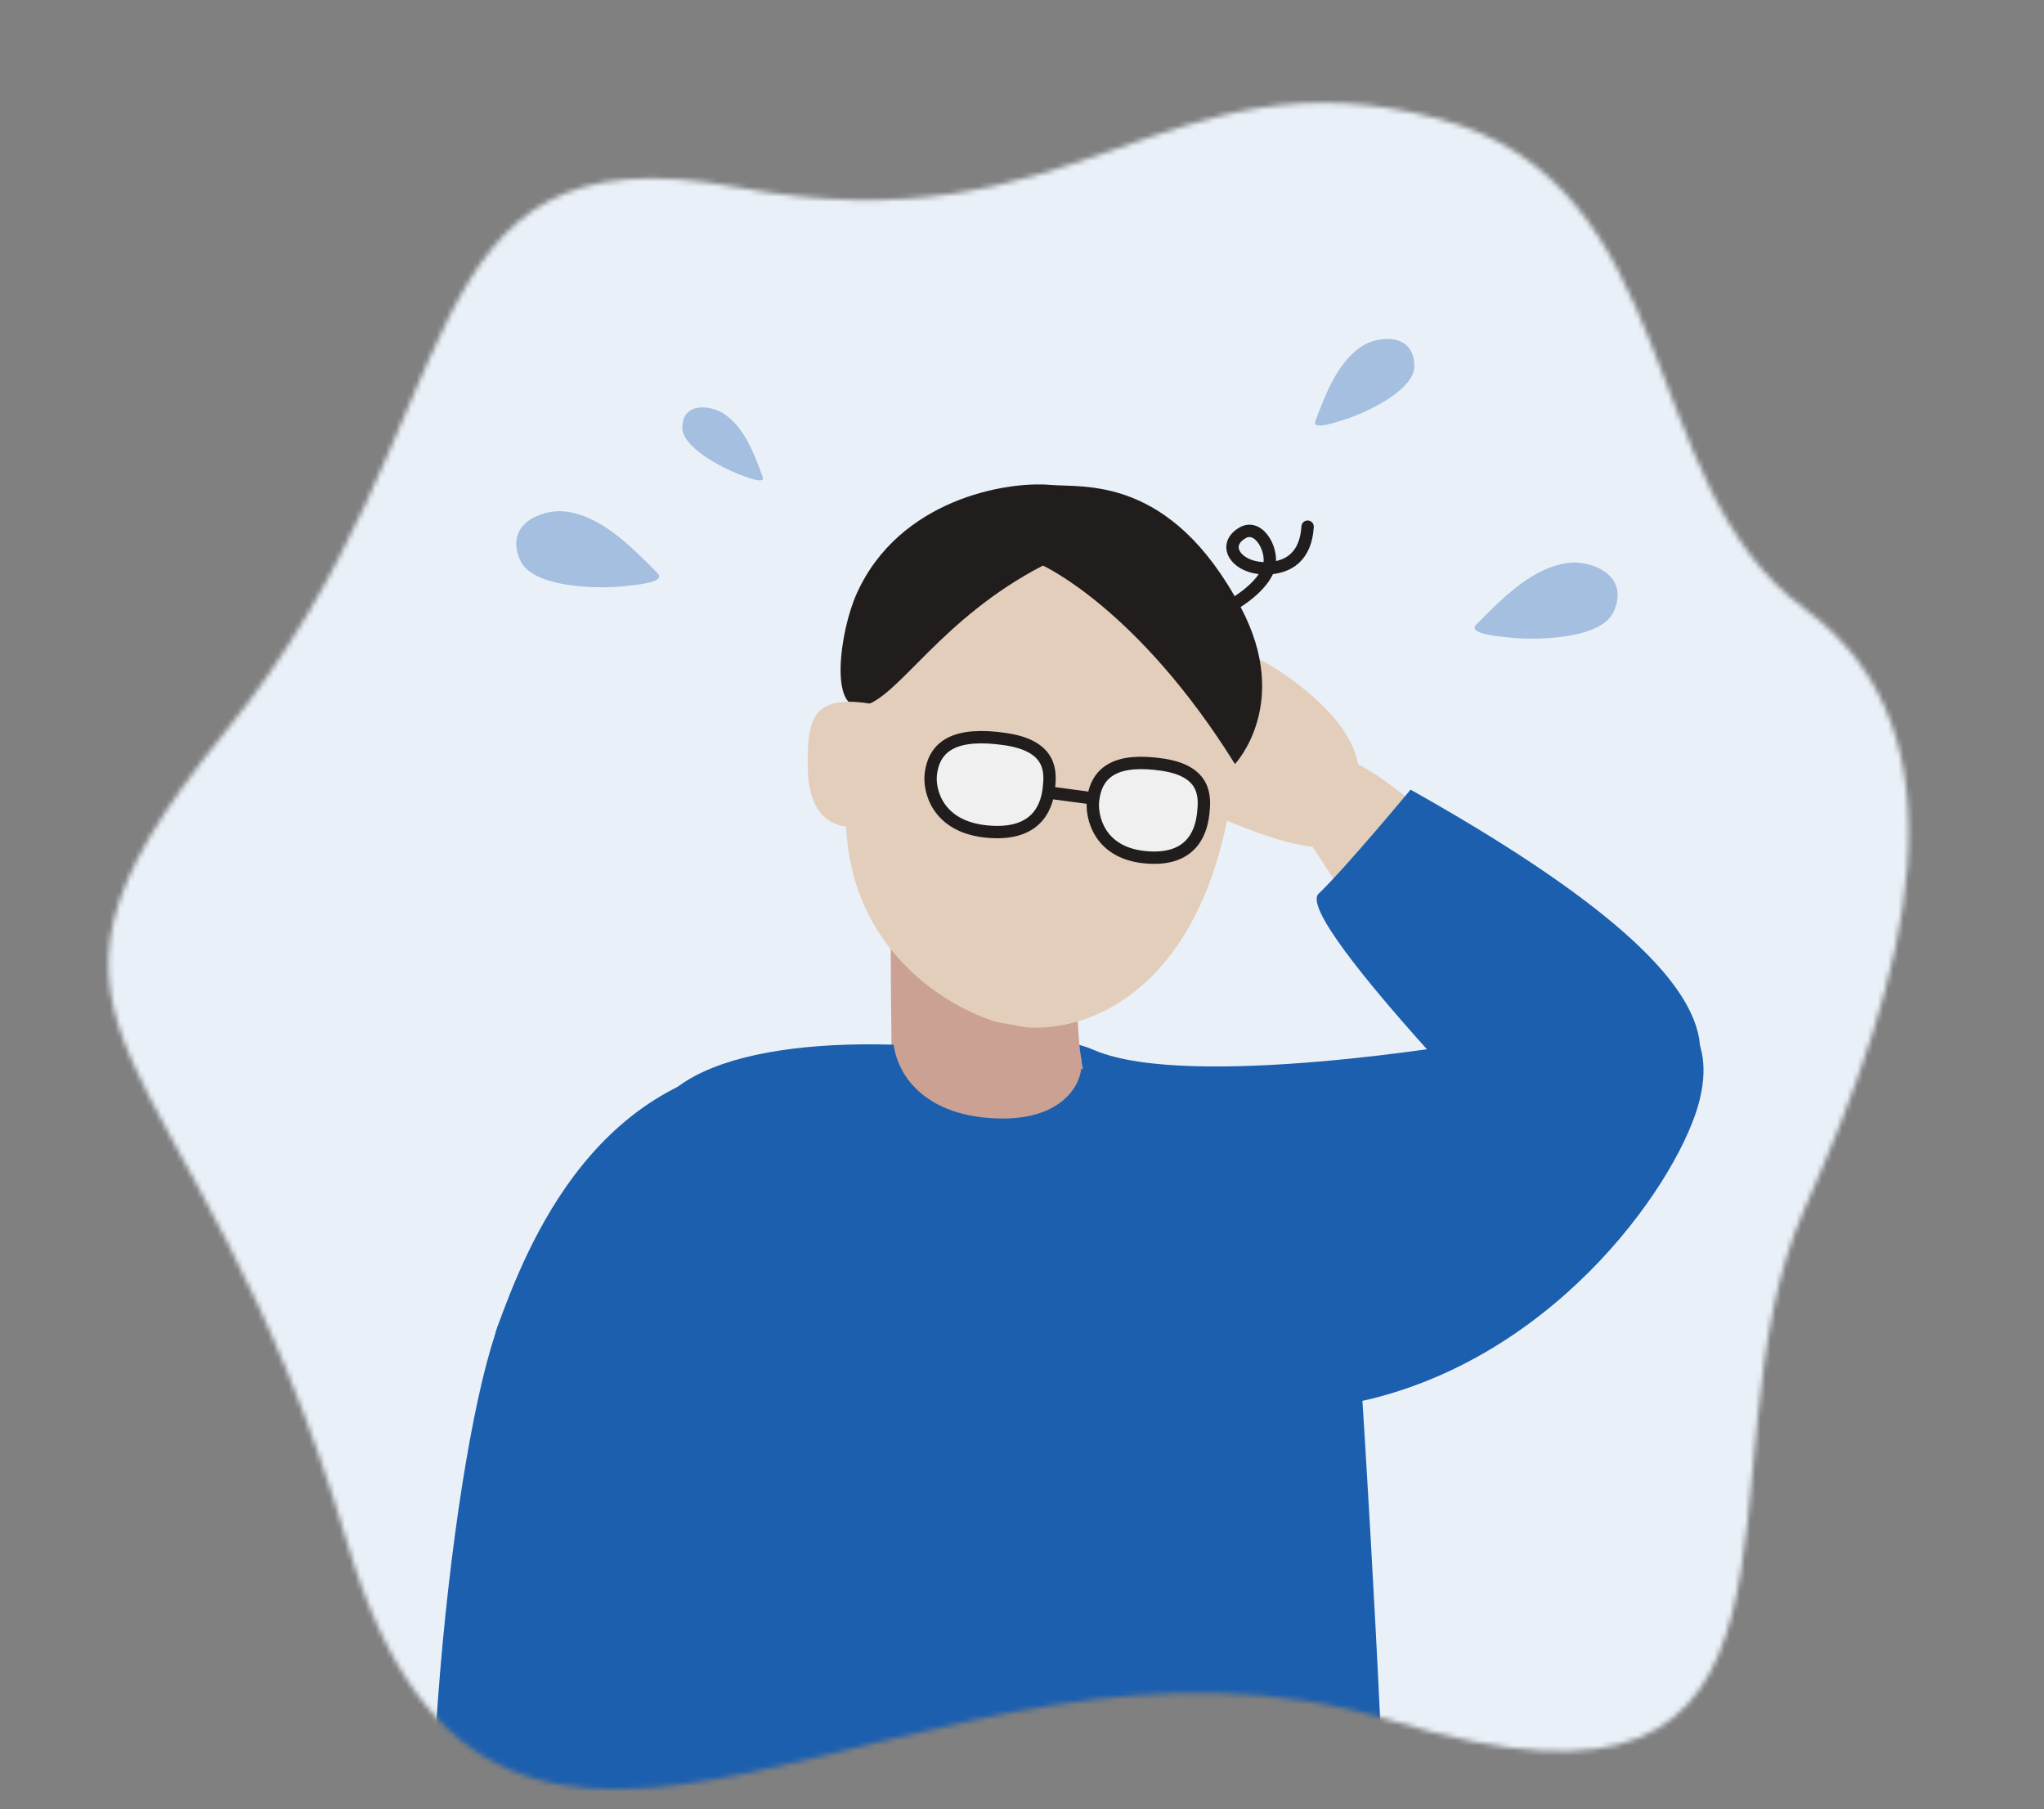
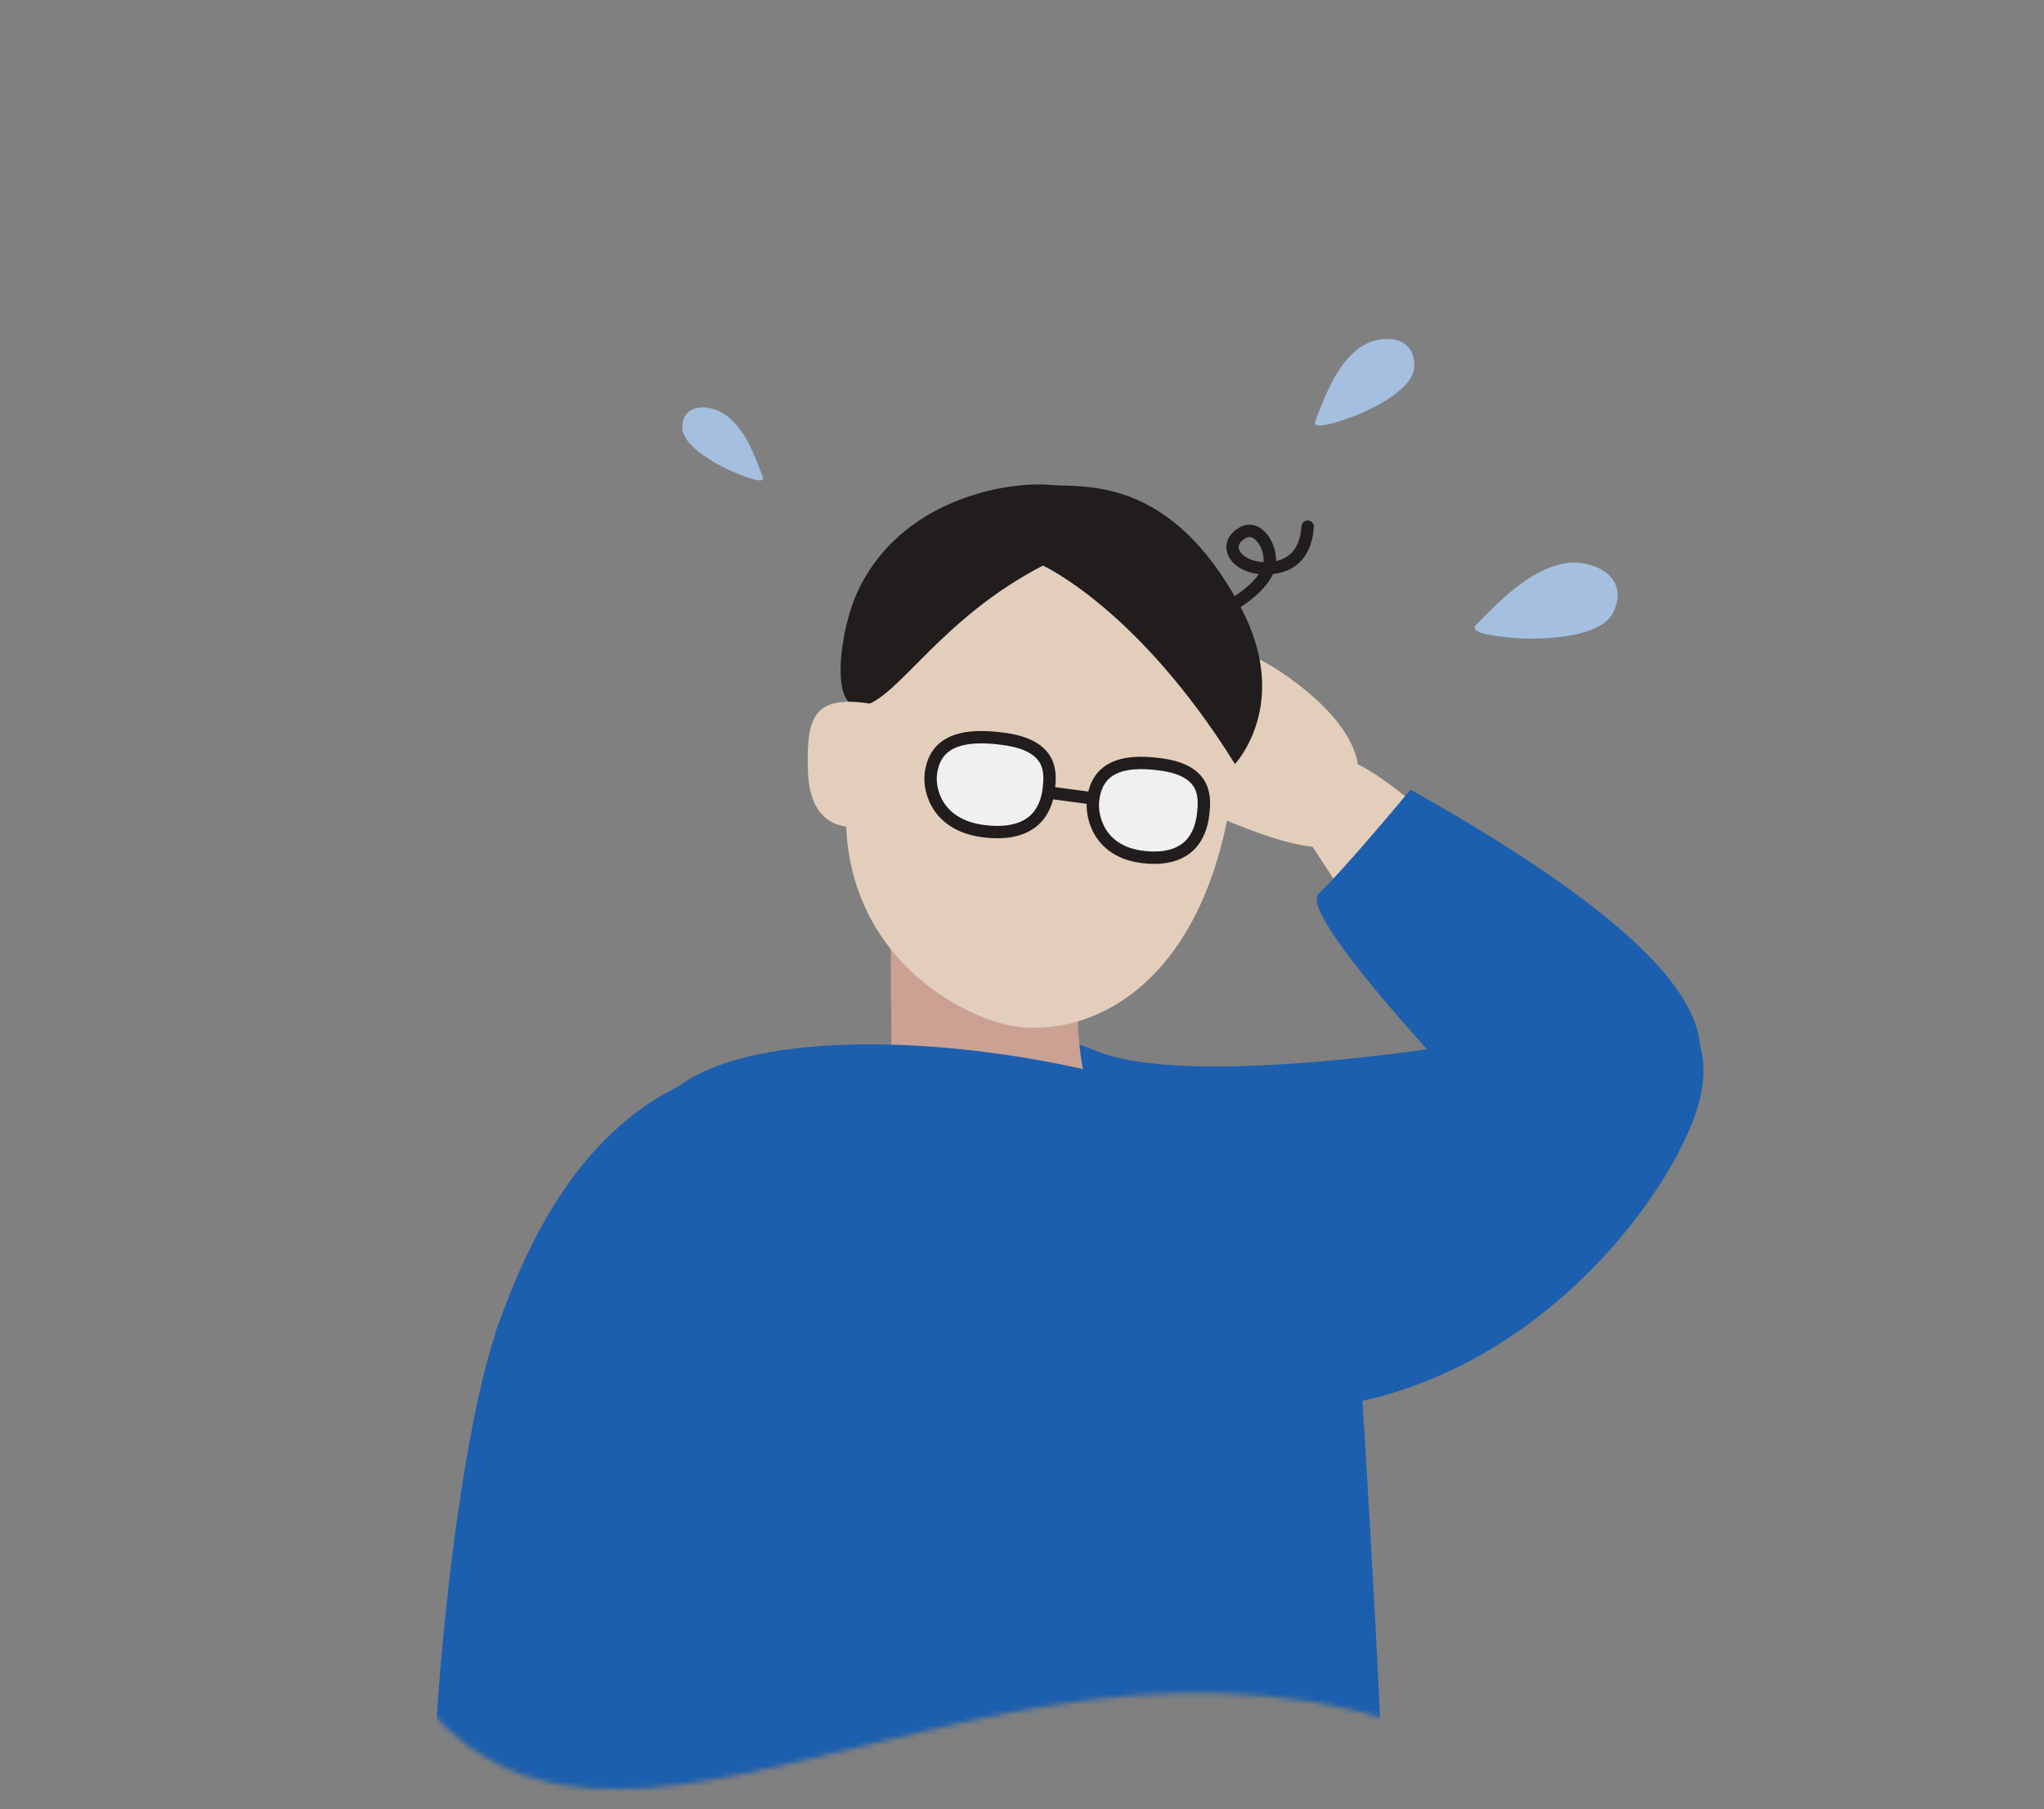
<svg xmlns="http://www.w3.org/2000/svg" width="400" height="354" viewBox="0 0 400 354" fill="none">
  <rect x="0" y="0" width="400" height="354" fill="#808080" stroke="none" />
  <g clip-path="url(#clip0_714_39059)">
    <mask id="mask0_714_39059" style="mask-type:alpha" maskUnits="userSpaceOnUse" x="21" y="20" width="353" height="331">
      <path d="M144.347 36.656C77.138 24.002 94.245 81.678 43.981 143.295C-6.284 204.912 38.067 200.733 67.986 301.995C97.904 403.257 180.444 308.566 272.508 336.684C364.573 364.802 330.63 286.844 353.144 236.492C373.613 190.716 386.301 143.295 353.144 119.1C319.988 94.904 329.696 35.971 281.454 23.214C227.524 8.954 211.556 49.31 144.347 36.656Z" fill="#E9F0F7" />
    </mask>
    <g mask="url(#mask0_714_39059)">
-       <rect y="-69.898" width="446.271" height="528.715" fill="#E9F0F7" />
      <path d="M287.918 203.961C287.918 203.961 232.92 213.404 214.225 205.489C195.531 197.575 224.064 228.351 224.064 228.351L287.918 203.961Z" fill="#1C5FAE" />
      <path d="M254.514 150.386C254.514 150.386 246.9 154.51 238.114 152.138C229.329 149.767 227.463 144.195 227.463 144.195L250.479 144.842L254.514 150.386Z" fill="#E3CEBB" />
-       <path d="M265.675 152.767C265.675 152.767 268.559 144.241 252.266 132.579C235.975 120.916 230.914 129.949 230.914 129.949L226.096 153.94C226.096 153.94 248.77 166.018 258.665 165.724C268.56 165.431 265.675 152.767 265.675 152.767Z" fill="#E3CEBB" />
+       <path d="M265.675 152.767C265.675 152.767 268.559 144.241 252.266 132.579C235.975 120.916 230.914 129.949 230.914 129.949L226.096 153.94C226.096 153.94 248.77 166.018 258.665 165.724C268.56 165.431 265.675 152.767 265.675 152.767" fill="#E3CEBB" />
      <path d="M282.655 162.37C282.655 162.37 269.384 150.075 263.919 148.904C258.455 147.733 255.723 163.931 255.723 163.931L266.847 180.911L282.655 162.37Z" fill="#E3CEBB" />
      <path d="M174.014 172.147C174.014 172.147 178.86 193.238 172.762 210.15C166.664 227.061 205.84 214.426 205.84 214.426L204.731 171.824L174.014 172.147Z" fill="#E3CEBB" />
      <path d="M211.08 181.908C211.08 181.908 209.702 205.046 212.817 212.038C215.932 219.03 174.331 218.66 174.443 214.542C174.785 202.044 173.269 168.699 175.959 173.262C178.65 177.823 211.08 181.908 211.08 181.908Z" fill="#CAA193" />
-       <path d="M242.035 227.273C263.636 253.676 265.313 370.755 246.881 392.097C228.448 413.439 123.236 377.735 123.236 377.735C123.236 377.735 129.403 246.082 133.584 221.364C137.766 196.648 220.434 200.868 242.035 227.273Z" fill="#E3CEBB" />
      <path d="M264.135 236.867C264.135 236.867 278.359 430.814 269.536 460.491C262.958 482.617 113.644 464.53 108.667 462.039C97.439 456.418 121.85 257.081 126.255 222.846C130.658 188.611 252.158 206.853 264.135 236.867Z" fill="#1C5FAE" />
      <path d="M212.588 103.316C212.588 103.316 247.329 112.426 241.076 155.075C235.02 196.381 209.417 204.215 195.501 200.107C181.38 195.937 157.974 178.973 167.947 143.149C171.367 130.862 170.108 99.051 212.588 103.316Z" fill="#E3CEBB" />
      <path d="M204.084 110.655C204.084 110.655 222.711 119.033 241.675 149.48C241.675 149.48 252.821 137.725 242.842 118.877C229.07 92.87 212.016 95.443 205.518 94.87C196.976 94.116 175.922 97.668 167.628 116.186C164.36 123.487 162.102 139.742 169.024 138.072C175.86 136.422 184.086 121.003 204.084 110.655Z" fill="#211D1D" />
      <path d="M205.26 154.215C204.796 158.457 202.384 163.634 192.997 162.675C183.342 161.69 181.794 154.571 182.152 151.494C182.832 145.644 187.301 143.248 196.65 144.589C206.001 145.929 205.597 151.137 205.26 154.215Z" fill="#F0F0F1" stroke="#211D1D" stroke-width="2.419" stroke-miterlimit="10" stroke-linejoin="round" />
      <path d="M235.464 159.17C235.006 163.412 232.722 168.6 223.961 167.699C214.952 166.773 213.55 159.667 213.902 156.589C214.572 150.738 218.761 148.317 227.483 149.6C236.207 150.884 235.797 156.091 235.464 159.17Z" fill="#F0F0F1" stroke="#211D1D" stroke-width="2.419" stroke-miterlimit="10" stroke-linejoin="round" />
      <path d="M214.196 156.249L205.525 155.094Z" fill="white" />
      <path d="M214.196 156.249L205.525 155.094" stroke="#211D1D" stroke-width="2.419" stroke-miterlimit="10" stroke-linejoin="round" />
      <path d="M172.649 138.105L170.349 161.325C170.349 161.325 158.334 165.322 158.086 150.385C157.92 140.382 158.819 135.175 172.649 138.105Z" fill="#E3CEBB" />
-       <path d="M210.47 204.514C213.683 208.207 210.893 219.002 195.941 218.831C180.992 218.663 175.014 210.225 174.73 202.837C174.447 195.45 207.257 200.819 210.47 204.514Z" fill="#CAA193" />
-       <path d="M128.714 112.176C130.494 113.984 123.969 114.5 121.811 114.718C117.345 115.171 104.188 115.159 101.756 109.539C98.623 102.294 106.309 99.662 110.33 100.044C117.508 100.724 123.656 107.041 128.714 112.176Z" fill="#A4BFDF" />
      <path d="M288.868 122.227C287.089 124.035 293.614 124.551 295.77 124.769C300.238 125.221 313.396 125.21 315.827 119.59C318.961 112.345 311.275 109.713 307.254 110.094C300.075 110.775 293.926 117.091 288.868 122.227Z" fill="#A4BFDF" />
      <path d="M257.405 82.382C256.676 84.3 261.755 82.527 263.449 81.975C266.96 80.834 276.848 76.484 276.781 71.544C276.696 65.175 270.031 65.773 267.136 67.381C261.969 70.252 259.477 76.932 257.405 82.382Z" fill="#A4BFDF" />
      <path d="M149.269 93.339C149.848 94.912 145.713 93.21 144.332 92.676C141.474 91.567 133.433 87.537 133.528 83.597C133.653 78.517 139.095 79.369 141.445 80.816C145.644 83.397 147.623 88.872 149.269 93.339Z" fill="#A4BFDF" />
      <path d="M332.647 215.048C329.06 230.041 305.858 264.584 267.926 273.775C229.995 282.964 233.31 221.157 233.31 221.157C233.31 221.157 243.021 217.978 255.373 213.84C275.849 206.977 303.585 197.478 306.377 195.443C308.054 194.221 312.937 193.458 318.097 194.187C326.696 195.403 336.065 200.764 332.647 215.048Z" fill="#1C5FAE" />
      <path d="M331.399 213.204C333.353 205.444 341.269 191.077 276.035 154.492C276.035 154.492 263.327 169.815 258.044 174.853C252.762 179.889 304.631 232.189 304.631 232.189L328.213 224.188C328.213 224.188 329.446 220.962 331.399 213.204Z" fill="#1C5FAE" />
      <path d="M240.268 118.852C240.268 118.852 246.506 115.658 248.183 111.423C249.529 108.026 246.471 102.366 243.193 104.229C238.864 106.689 242.064 111.423 248.123 111.178C252.138 111.014 255.528 108.913 255.895 103.039" stroke="#211D1D" stroke-width="2.419" stroke-miterlimit="10" stroke-linecap="round" stroke-linejoin="round" />
      <path d="M154.837 207.215C116.674 208.478 103.125 243.772 97.271 259.774C91.418 275.776 139.792 256.6 139.792 256.6C139.792 256.6 176.392 206.5 154.837 207.215Z" fill="#1C5FAE" />
      <path d="M99.232 255.603C90.9 269.637 79.738 352 86.13 408.097C86.538 411.686 93.06 477.288 92.262 480.931C84.967 514.207 146.231 480.599 146.231 480.599L144.713 369.042L150.748 253.651C150.748 253.651 104.178 247.272 99.232 255.603Z" fill="#1C5FAE" />
    </g>
  </g>
  <defs>
    <clipPath id="clip0_714_39059">
      <rect width="400" height="353.226" fill="white" />
    </clipPath>
  </defs>
</svg>